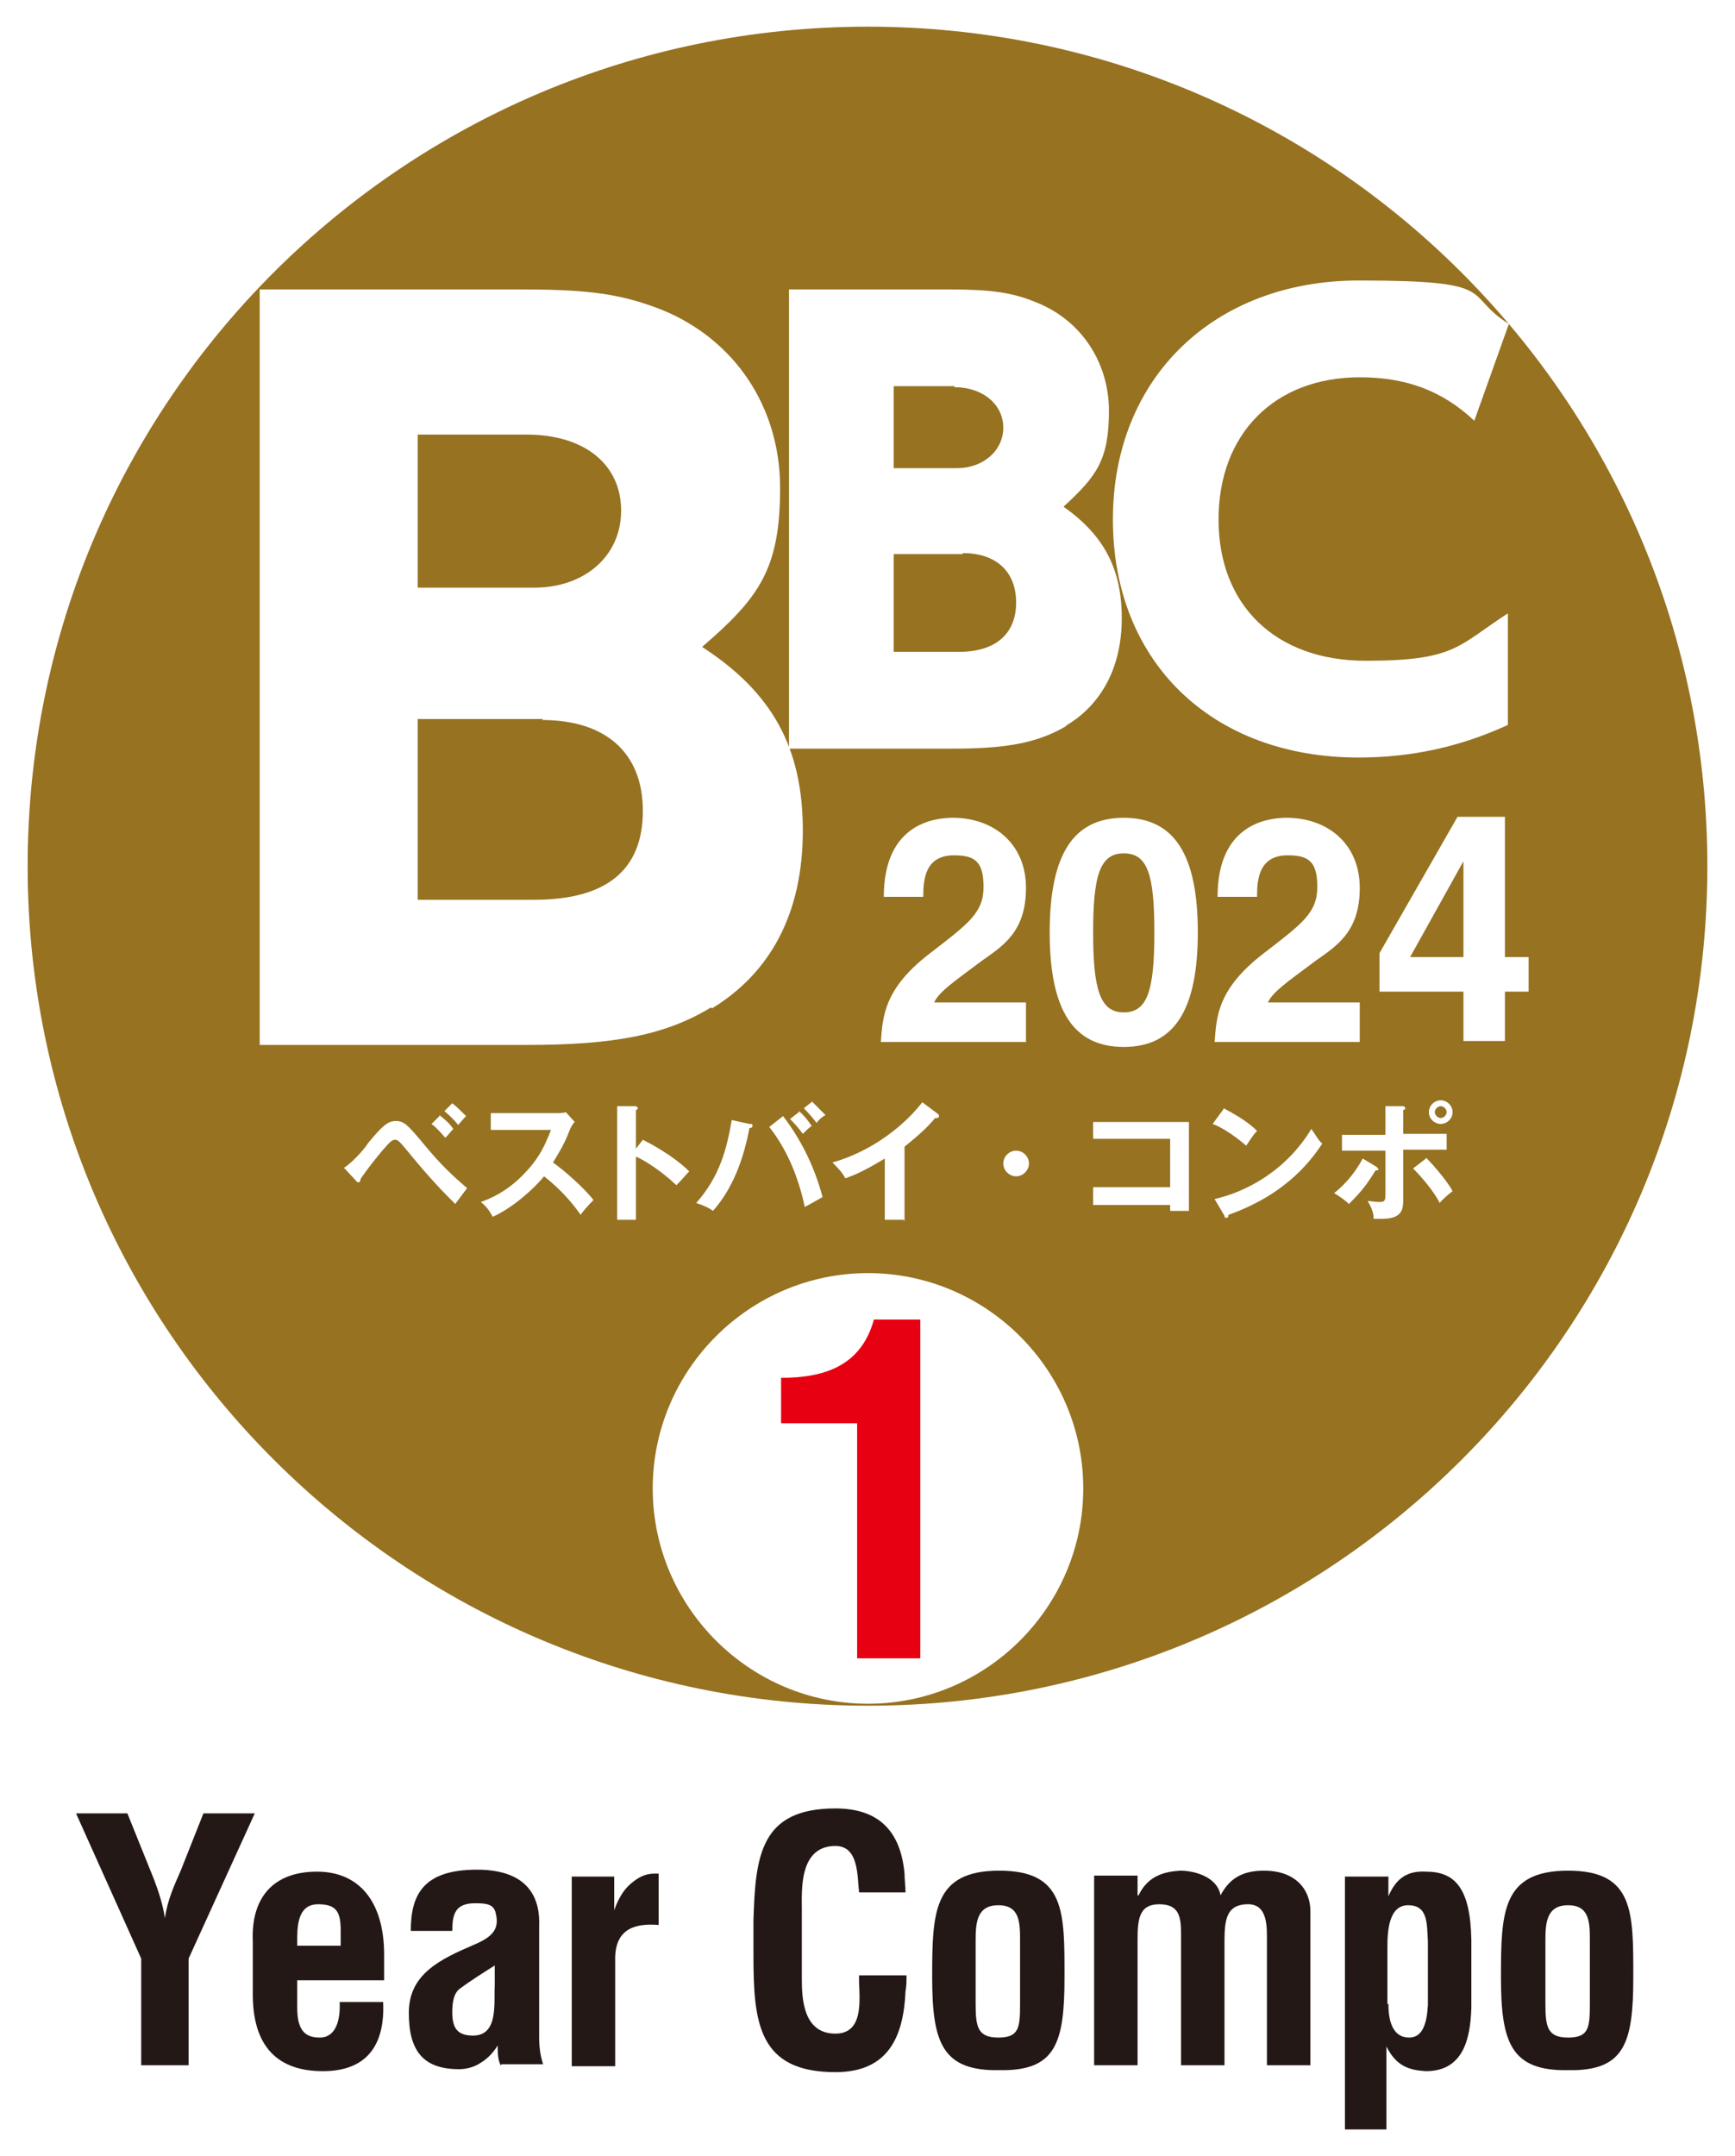
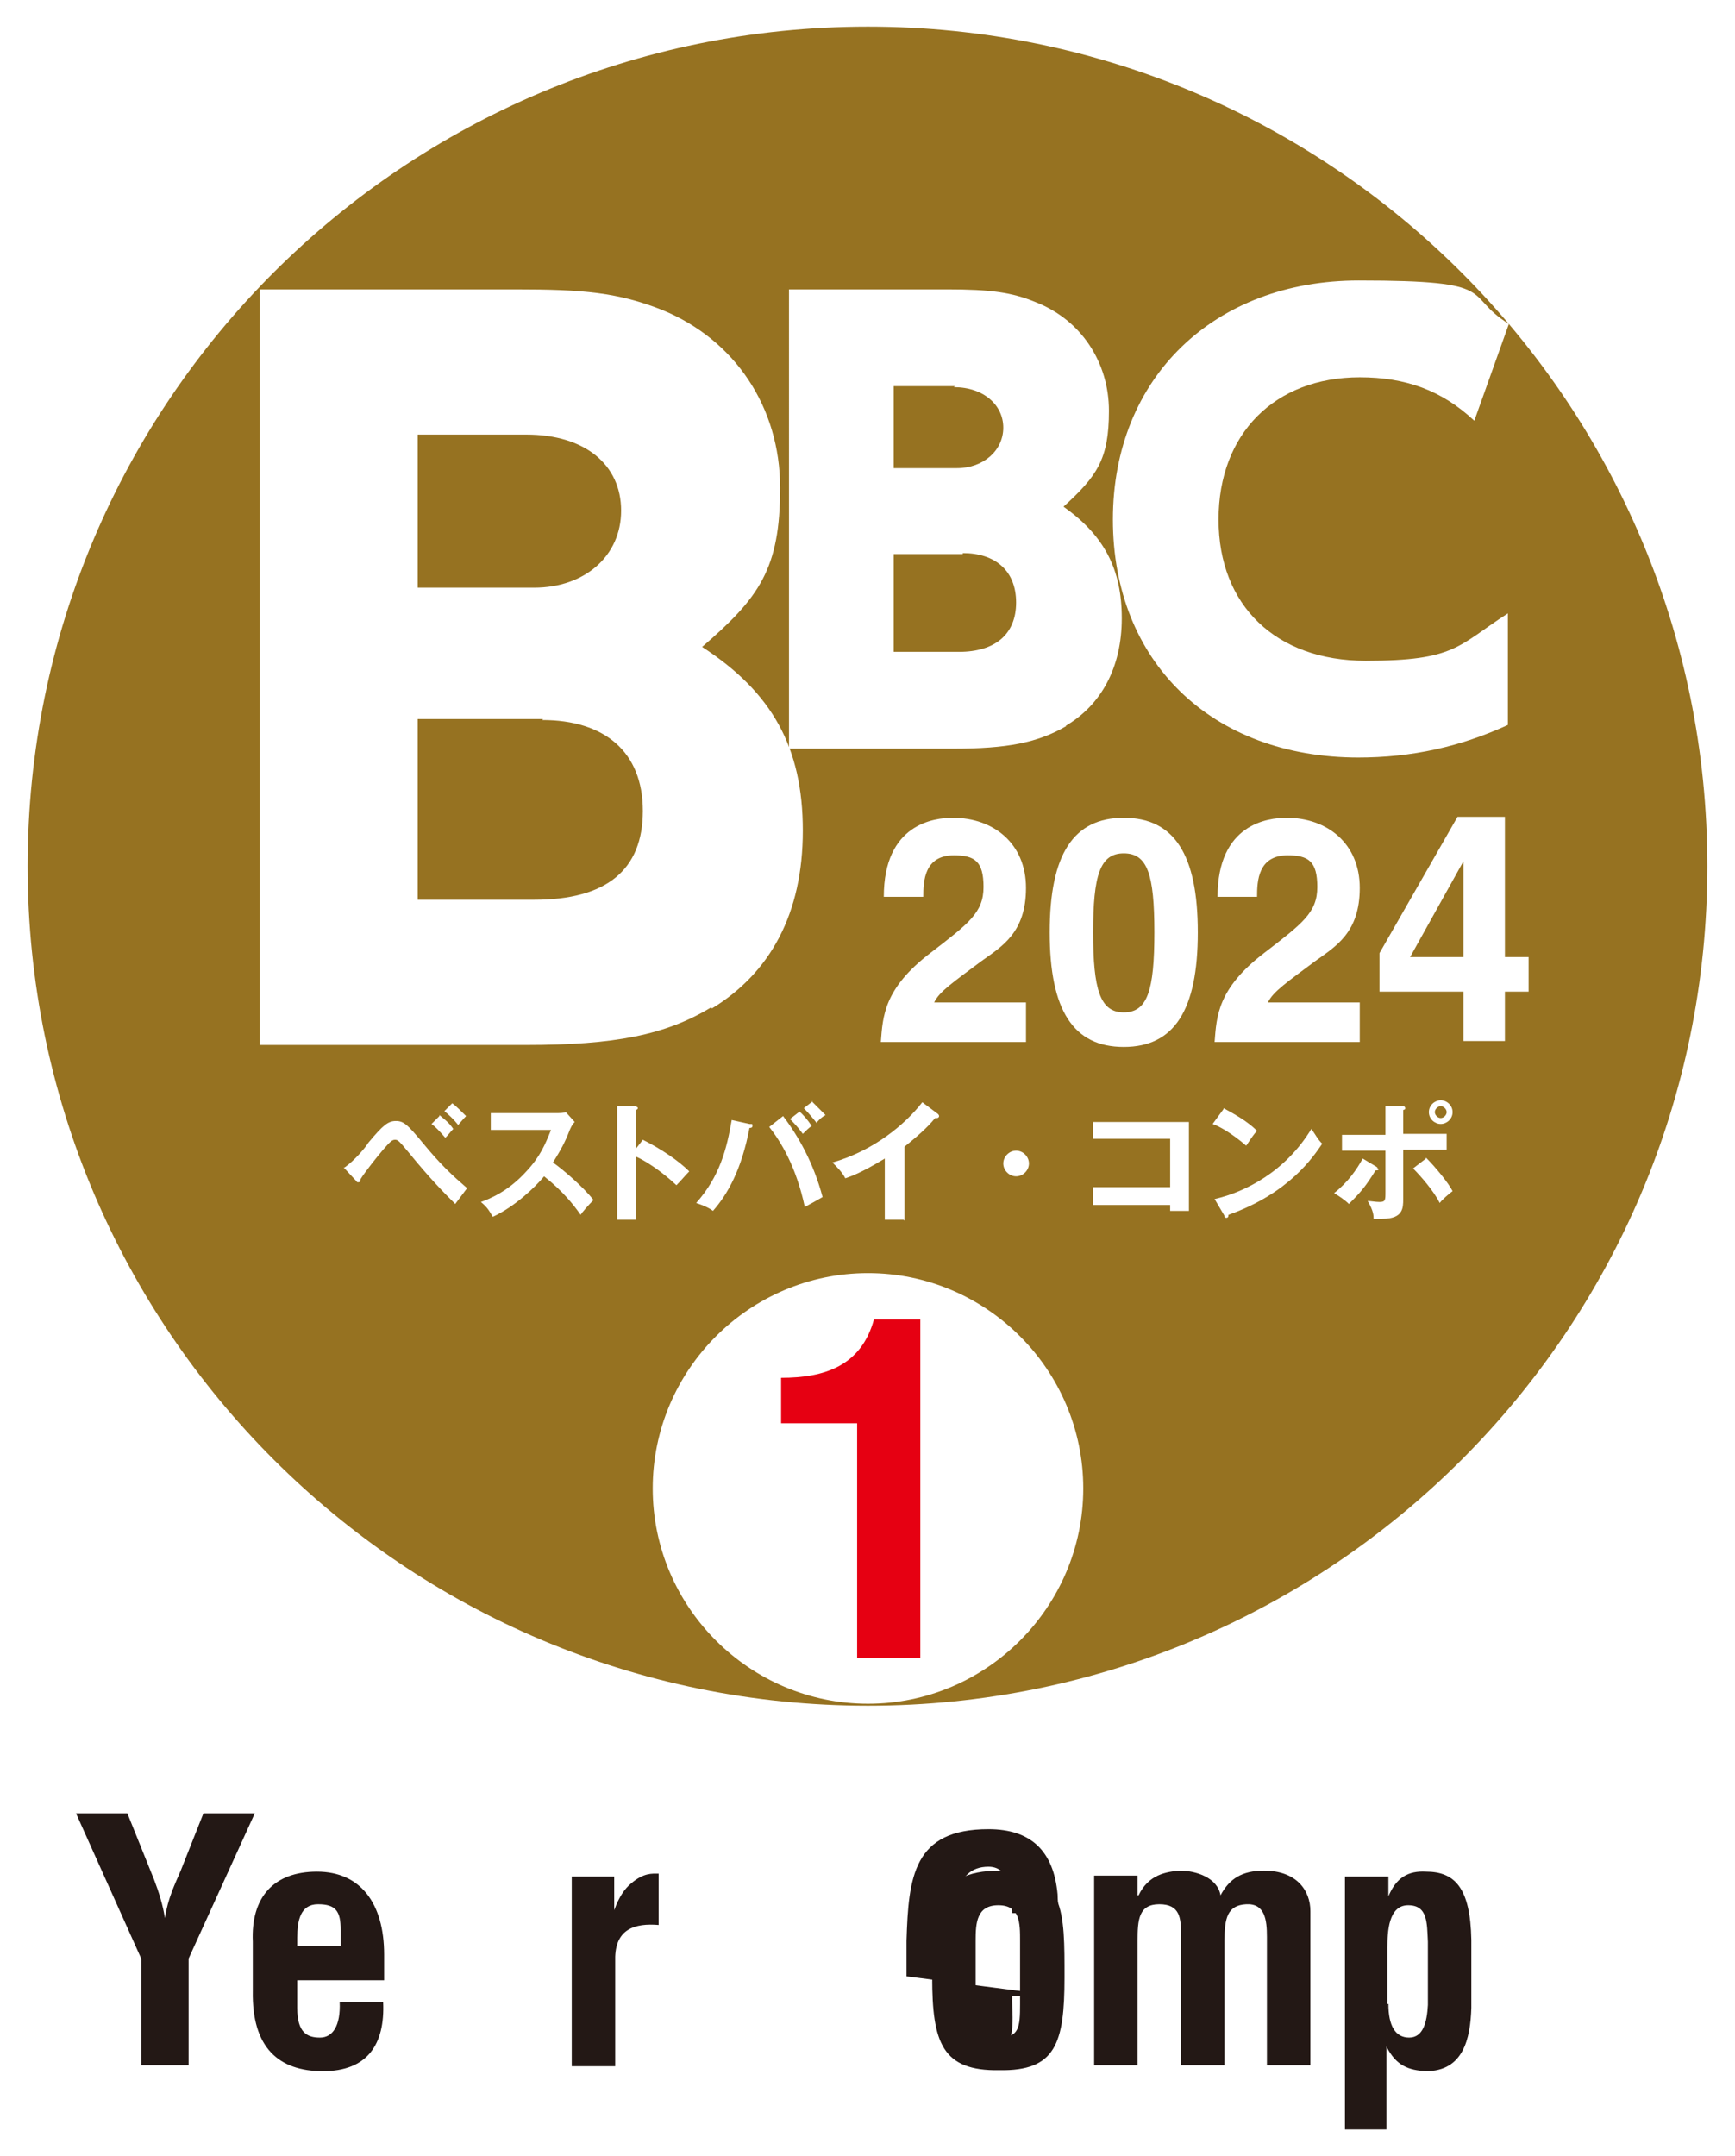
<svg xmlns="http://www.w3.org/2000/svg" id="_レイヤー_1" data-name="レイヤー 1" version="1.1" viewBox="0 0 175.7 218.3">
  <defs>
    <style>
      .cls-1 {
        fill: #231815;
      }

      .cls-1, .cls-2, .cls-3, .cls-4 {
        stroke-width: 0px;
      }

      .cls-2 {
        fill: #967221;
      }

      .cls-3 {
        fill: #e60012;
      }

      .cls-4 {
        fill: #fff;
      }
    </style>
  </defs>
  <rect class="cls-4" width="175.7" height="218.3" />
  <path class="cls-2" d="M172.9,87.7c0,47-38.1,85-85,85S2.8,134.7,2.8,87.7,40.9,2.7,87.9,2.7s85,38.1,85,85Z" />
  <g>
    <path class="cls-4" d="M72,102c-4.6,2.8-9.8,3.8-18.7,3.8h-27V29.3h25.9c6.8,0,10.4.3,14.9,2.1,7.3,3,11.9,9.8,11.9,18s-2.1,11.1-7.9,16.1c7.1,4.6,10.2,10.2,10.2,18.6s-3.3,14.4-9.2,18ZM53.2,44h-10.9v15.5h11.8c5.1,0,8.8-3.2,8.8-7.8s-3.6-7.7-9.6-7.7ZM55,72.8h-12.7v18.3h11.8c7.3,0,11-3,11-9s-3.9-9.2-10.2-9.2Z" />
    <path class="cls-4" d="M108,73.5c-2.9,1.7-6,2.3-11.5,2.3h-16.6V29.3h16c4.4,0,6.6.3,9,1.3,4.6,1.8,7.4,6.1,7.4,11s-1.2,6.6-4.6,9.7c4.1,2.9,5.9,6.3,5.9,11.3s-2.1,8.8-5.7,10.9ZM96.7,39.1h-6.2v8.3h6.4c2.7,0,4.7-1.8,4.7-4.1s-2-4.1-5-4.1ZM97.5,56.1h-7v9.9h6.6c3.7,0,5.8-1.8,5.8-5s-2.1-5-5.4-5Z" />
    <path class="cls-4" d="M137.6,76.7c-14.9,0-24.9-9.7-24.9-24.1s10.3-24.2,24.9-24.2,10.4,1.4,15.2,4.4l-3.5,9.8c-3.3-3.1-7-4.4-11.6-4.4-8.6,0-14.3,5.7-14.3,14.4s5.8,14.3,14.9,14.3,9.3-1.5,14.4-4.8v11.3c-4.8,2.2-9.7,3.3-15.2,3.3Z" />
  </g>
  <g>
    <path class="cls-4" d="M89.5,90.8c0-7.4,5.1-8,7-8,4.1,0,7.4,2.6,7.4,7.1s-2.4,5.9-4.5,7.4c-2.8,2.1-4.3,3.1-4.8,4.2h9.3v4h-14.7c.2-2.6.3-5.4,5-9,3.9-3,5.4-4.1,5.4-6.7s-.9-3.2-3-3.2c-3,0-3.1,2.6-3.1,4.2h-4.1Z" />
    <path class="cls-4" d="M113.8,82.8c5.1,0,7.5,3.7,7.5,11.6s-2.4,11.6-7.5,11.6-7.5-3.7-7.5-11.6,2.4-11.6,7.5-11.6ZM113.8,102.5c2.4,0,3.1-2.2,3.1-8.1s-.7-8-3.1-8-3.1,2.2-3.1,8,.7,8.1,3.1,8.1Z" />
    <path class="cls-4" d="M123.3,90.8c0-7.4,5.1-8,7-8,4.1,0,7.4,2.6,7.4,7.1s-2.4,5.9-4.5,7.4c-2.8,2.1-4.3,3.1-4.8,4.2h9.3v4h-14.7c.2-2.6.3-5.4,5-9,3.9-3,5.4-4.1,5.4-6.7s-.9-3.2-3-3.2c-3,0-3.1,2.6-3.1,4.2h-4.1Z" />
    <path class="cls-4" d="M154.8,100.4h-2.4v5h-4.2v-5h-8.5v-3.9l7.9-13.8h4.8v14.2h2.4v3.5ZM148.2,96.9c0-5.5,0-9,0-9.7h0l-5.4,9.7h5.4Z" />
  </g>
  <g>
    <path class="cls-4" d="M109.7,150.7c0,12-9.8,21.8-21.8,21.8s-21.8-9.8-21.8-21.8,9.8-21.8,21.8-21.8,21.8,9.8,21.8,21.8Z" />
    <path class="cls-3" d="M86.8,144.1h-7.7v-4.6c4.4,0,8.1-1.2,9.4-5.9h4.7v34.3h-6.4v-23.8Z" />
  </g>
  <g>
    <path class="cls-4" d="M34.9,118.2c1-.7,2.1-2,2.4-2.5,1.5-1.8,2-2.2,2.8-2.2s1.2.4,2.7,2.2c1.8,2.2,3,3.3,4.5,4.6-.3.4-.9,1.2-1.2,1.6-1.1-1.1-2.5-2.5-4.7-5.2-1-1.2-1.1-1.3-1.4-1.3s-.5.2-1.2,1c-.6.7-1.8,2.2-2.3,3,0,.1,0,.3-.2.3s-.1,0-.2-.1l-1.3-1.4ZM44.5,112.9c.6.5,1,.8,1.4,1.4-.2.2-.5.6-.8.9-.7-.8-1-1.1-1.4-1.4l.8-.8ZM45.8,111.7c.4.3,1,.9,1.4,1.3-.3.3-.7.8-.8.9-.4-.5-.9-1-1.4-1.4l.8-.8Z" />
    <path class="cls-4" d="M49.7,114.4v-1.7h6.7c.2,0,.7,0,.9-.1l.9,1c-.3.3-.4.6-.5.8-.5,1.3-.9,2-1.7,3.3,1,.7,3.1,2.5,4.1,3.8-.5.5-1.2,1.3-1.3,1.5-.7-1-1.8-2.4-3.7-3.9-.9,1.1-3,3.1-5.2,4.1-.4-.7-.6-1-1.2-1.5.8-.3,2.7-1,4.6-3.1,1.4-1.5,1.9-2.7,2.5-4.2h-5.9Z" />
    <path class="cls-4" d="M65.1,115.4c1.8.9,3.6,2.1,4.7,3.2-.5.5-.7.8-1.3,1.4-1.6-1.5-3.2-2.5-4.1-2.9v6.4h-1.9v-11.5h1.9c.1.1.2.1.2.2s-.2.2-.2.2v3.9l.7-.9Z" />
    <path class="cls-4" d="M76,113.8c.2,0,.2,0,.2.2s-.2.2-.3.2c-.8,4.2-2.2,6.7-3.7,8.4-.5-.4-1.4-.7-1.7-.8,2.4-2.7,3.1-5.5,3.6-8.4l1.8.4ZM79.3,113c1.6,2.1,3.1,4.8,4,8.2-.5.3-1.6.9-1.8,1-.9-4.2-2.5-6.7-3.6-8.1l1.4-1.1ZM80.9,112.5c.4.3.9.9,1.3,1.5-.3.2-.6.5-.9.8-.5-.7-1-1.2-1.3-1.5l.9-.7ZM82.2,111.5c.6.6,1,1,1.4,1.4-.4.2-.8.6-.9.8-.3-.4-.9-1.1-1.3-1.5l.9-.7Z" />
    <path class="cls-4" d="M91.5,123.5h-1.9v-6.2c-2.3,1.4-3.4,1.8-4,2-.3-.6-.8-1.1-1.3-1.6,4.2-1.2,7.4-3.9,9.1-6.1l1.6,1.2c0,0,.1.1.1.2,0,.1-.1.2-.2.2s-.2,0-.2,0c-.9,1.1-2,2-3.1,2.9v7.5Z" />
    <path class="cls-4" d="M104.2,117.8c0,.7-.6,1.3-1.3,1.3s-1.3-.6-1.3-1.3.6-1.3,1.3-1.3,1.3.6,1.3,1.3Z" />
    <path class="cls-4" d="M110.7,121.9v-1.7h7.8v-4.9h-7.8v-1.7h9.7v9h-1.9v-.6h-7.8Z" />
    <path class="cls-4" d="M123.9,112.2c1.9,1,2.8,1.7,3.4,2.3-.3.3-.5.6-1.1,1.5-1.5-1.3-2.8-2-3.4-2.2l1.1-1.5ZM123,121.4c3.1-.7,7.2-2.8,9.8-7.1.5.7.6,1,1.1,1.5-.9,1.3-3.3,5-9.5,7.2,0,.1,0,.3-.2.3s-.2-.1-.2-.2l-1-1.7Z" />
    <path class="cls-4" d="M139.4,118.2c0,0,.2.1.2.2,0,.1-.2.1-.3.1-1,1.6-1.4,2.1-2.7,3.4-.4-.4-1-.8-1.5-1.1,1.4-1.1,2.3-2.4,2.9-3.5l1.5.9ZM140.3,112h1.7c.1,0,.3,0,.3.2s-.1.1-.2.2v2.4h4.4v1.6h-4.4v5c0,.9,0,2-2.1,2s-.6,0-.9,0c0-.3,0-.8-.6-1.8.3,0,.8.1,1.2.1.6,0,.6-.2.6-1v-4.2h-4.4v-1.6h4.4v-2.8ZM144.4,117.2c1,1,2.3,2.6,2.7,3.4-.4.3-1.1.9-1.3,1.2-.6-1.2-1.9-2.7-2.7-3.5l1.3-1ZM147.1,112.6c0,.7-.6,1.2-1.2,1.2s-1.2-.5-1.2-1.2.6-1.2,1.2-1.2,1.2.5,1.2,1.2ZM145.3,112.6c0,.3.3.6.6.6s.6-.3.6-.6-.3-.6-.6-.6-.6.3-.6.6Z" />
  </g>
  <g>
    <path class="cls-1" d="M15.6,190.3c.5,1.3.9,2.6,1.1,3.9h0c.3-2,1-3.4,1.6-4.8l2.3-5.8h5.2l-6.7,14.7v10.8h-4.8v-10.8l-6.6-14.7h5.2l2.7,6.7Z" />
    <path class="cls-1" d="M25.6,196.6c-.2-4.5,2.1-7.1,6.5-7.1s6.8,3.2,6.8,8.4v2.6h-8.8v2.8c0,2.5,1,3,2.3,3s2.1-1.2,2-3.6h4.4c.2,4.3-1.6,7-6.1,7s-7.2-2.4-7.1-8.1v-5ZM34.5,197.1v-1.7c0-1.9-.5-2.6-2.3-2.6s-2.1,1.7-2.1,3.4v.8h4.4Z" />
-     <path class="cls-1" d="M50.7,209.1c-.3-.6-.3-1.3-.3-2h0c-.5.8-1.1,1.4-1.8,1.8-.6.4-1.4.6-2.1.6-3.6,0-5.1-1.8-5.1-5.7s3.1-5.4,6.6-6.9c1.9-.8,2.6-1.6,2.2-3.2-.2-.9-.9-1-2.1-1-2,0-2.3,1.1-2.3,2.8h-4.2c0-3.6,1.2-6.2,6.7-6.2s6.4,3.2,6.3,5.7v11.3c0,.9.1,1.8.4,2.7h-4.2ZM50.1,199c-1.1.7-2.4,1.5-3.6,2.4-.6.5-.7,1.5-.7,2.3,0,1.5.4,2.4,2.1,2.4,2.6,0,2.1-3.3,2.2-5.1v-2.1Z" />
    <path class="cls-1" d="M62.2,193.4h0c.5-1.4,1.1-2.2,1.7-2.7,1.3-1.1,2.1-1,2.8-1v5.2c-2.4-.2-4.3.4-4.4,3.2v11.1h-4.4v-19.2h4.3v3.4Z" />
-     <path class="cls-1" d="M91.8,200.1c0,.5,0,1-.1,1.5-.2,4.7-1.8,8.2-7.1,8.2-7.8,0-8.3-5-8.3-11.8v-3.6c.2-6.5.7-11.3,8.3-11.3,4.3,0,6.6,2.2,7,6.6,0,.6.1,1.3.1,1.9h-4.7c-.2-1.6,0-4.7-2.4-4.7-3.7,0-3.4,4.5-3.4,6.4v7.1c0,2.1.2,5.5,3.4,5.5s2.3-4.2,2.4-5.9h4.8Z" />
+     <path class="cls-1" d="M91.8,200.1v-3.6c.2-6.5.7-11.3,8.3-11.3,4.3,0,6.6,2.2,7,6.6,0,.6.1,1.3.1,1.9h-4.7c-.2-1.6,0-4.7-2.4-4.7-3.7,0-3.4,4.5-3.4,6.4v7.1c0,2.1.2,5.5,3.4,5.5s2.3-4.2,2.4-5.9h4.8Z" />
    <path class="cls-1" d="M94.4,200.2c0-6.6.1-10.8,6.8-10.8s6.6,4.2,6.6,10.8c0,6.7-.9,9.5-6.6,9.4-5.8.1-6.8-2.8-6.8-9.4ZM98.8,202.9c0,2.3.2,3.4,2.3,3.4s2.2-1,2.2-3.4v-6.4c0-1.8,0-3.6-2.2-3.6s-2.3,1.8-2.3,3.6v6.4Z" />
    <path class="cls-1" d="M115.3,191.9h0c1-2.1,2.8-2.4,4.2-2.5,1.6,0,3.8.7,4.1,2.5h0c.9-1.7,2.2-2.5,4.4-2.5,3.3,0,4.7,2,4.7,4.1v15.6h-4.4v-13c0-1.7-.2-3.4-2.1-3.3-1.9.1-2.2,1.4-2.2,3.7v12.6h-4.4v-13.2c0-1.7-.1-3.1-2.2-3.1-2.1,0-2.2,1.6-2.2,3.7v12.6h-4.4v-19.2h4.4v2Z" />
    <path class="cls-1" d="M140.6,192h0c.8-1.9,2-2.6,3.8-2.5,2.9,0,4.5,1.6,4.6,6.9v6.9c-.1,3.1-.8,6.4-4.6,6.4-1.7-.1-3-.5-4-2.5h0v8.4h-4.2v-25.6h4.4v2ZM140.6,202.9c0,2.2.7,3.4,2.1,3.4s1.8-1.5,1.9-3.3v-6.4c-.1-1.9,0-3.7-2-3.7s-2.1,2.7-2.1,4.3v5.7Z" />
-     <path class="cls-1" d="M152,200.2c0-6.6.1-10.8,6.8-10.8s6.6,4.2,6.6,10.8c0,6.7-.9,9.5-6.6,9.4-5.8.1-6.8-2.8-6.8-9.4ZM156.5,202.9c0,2.3.2,3.4,2.3,3.4s2.2-1,2.2-3.4v-6.4c0-1.8,0-3.6-2.2-3.6s-2.3,1.8-2.3,3.6v6.4Z" />
  </g>
</svg>